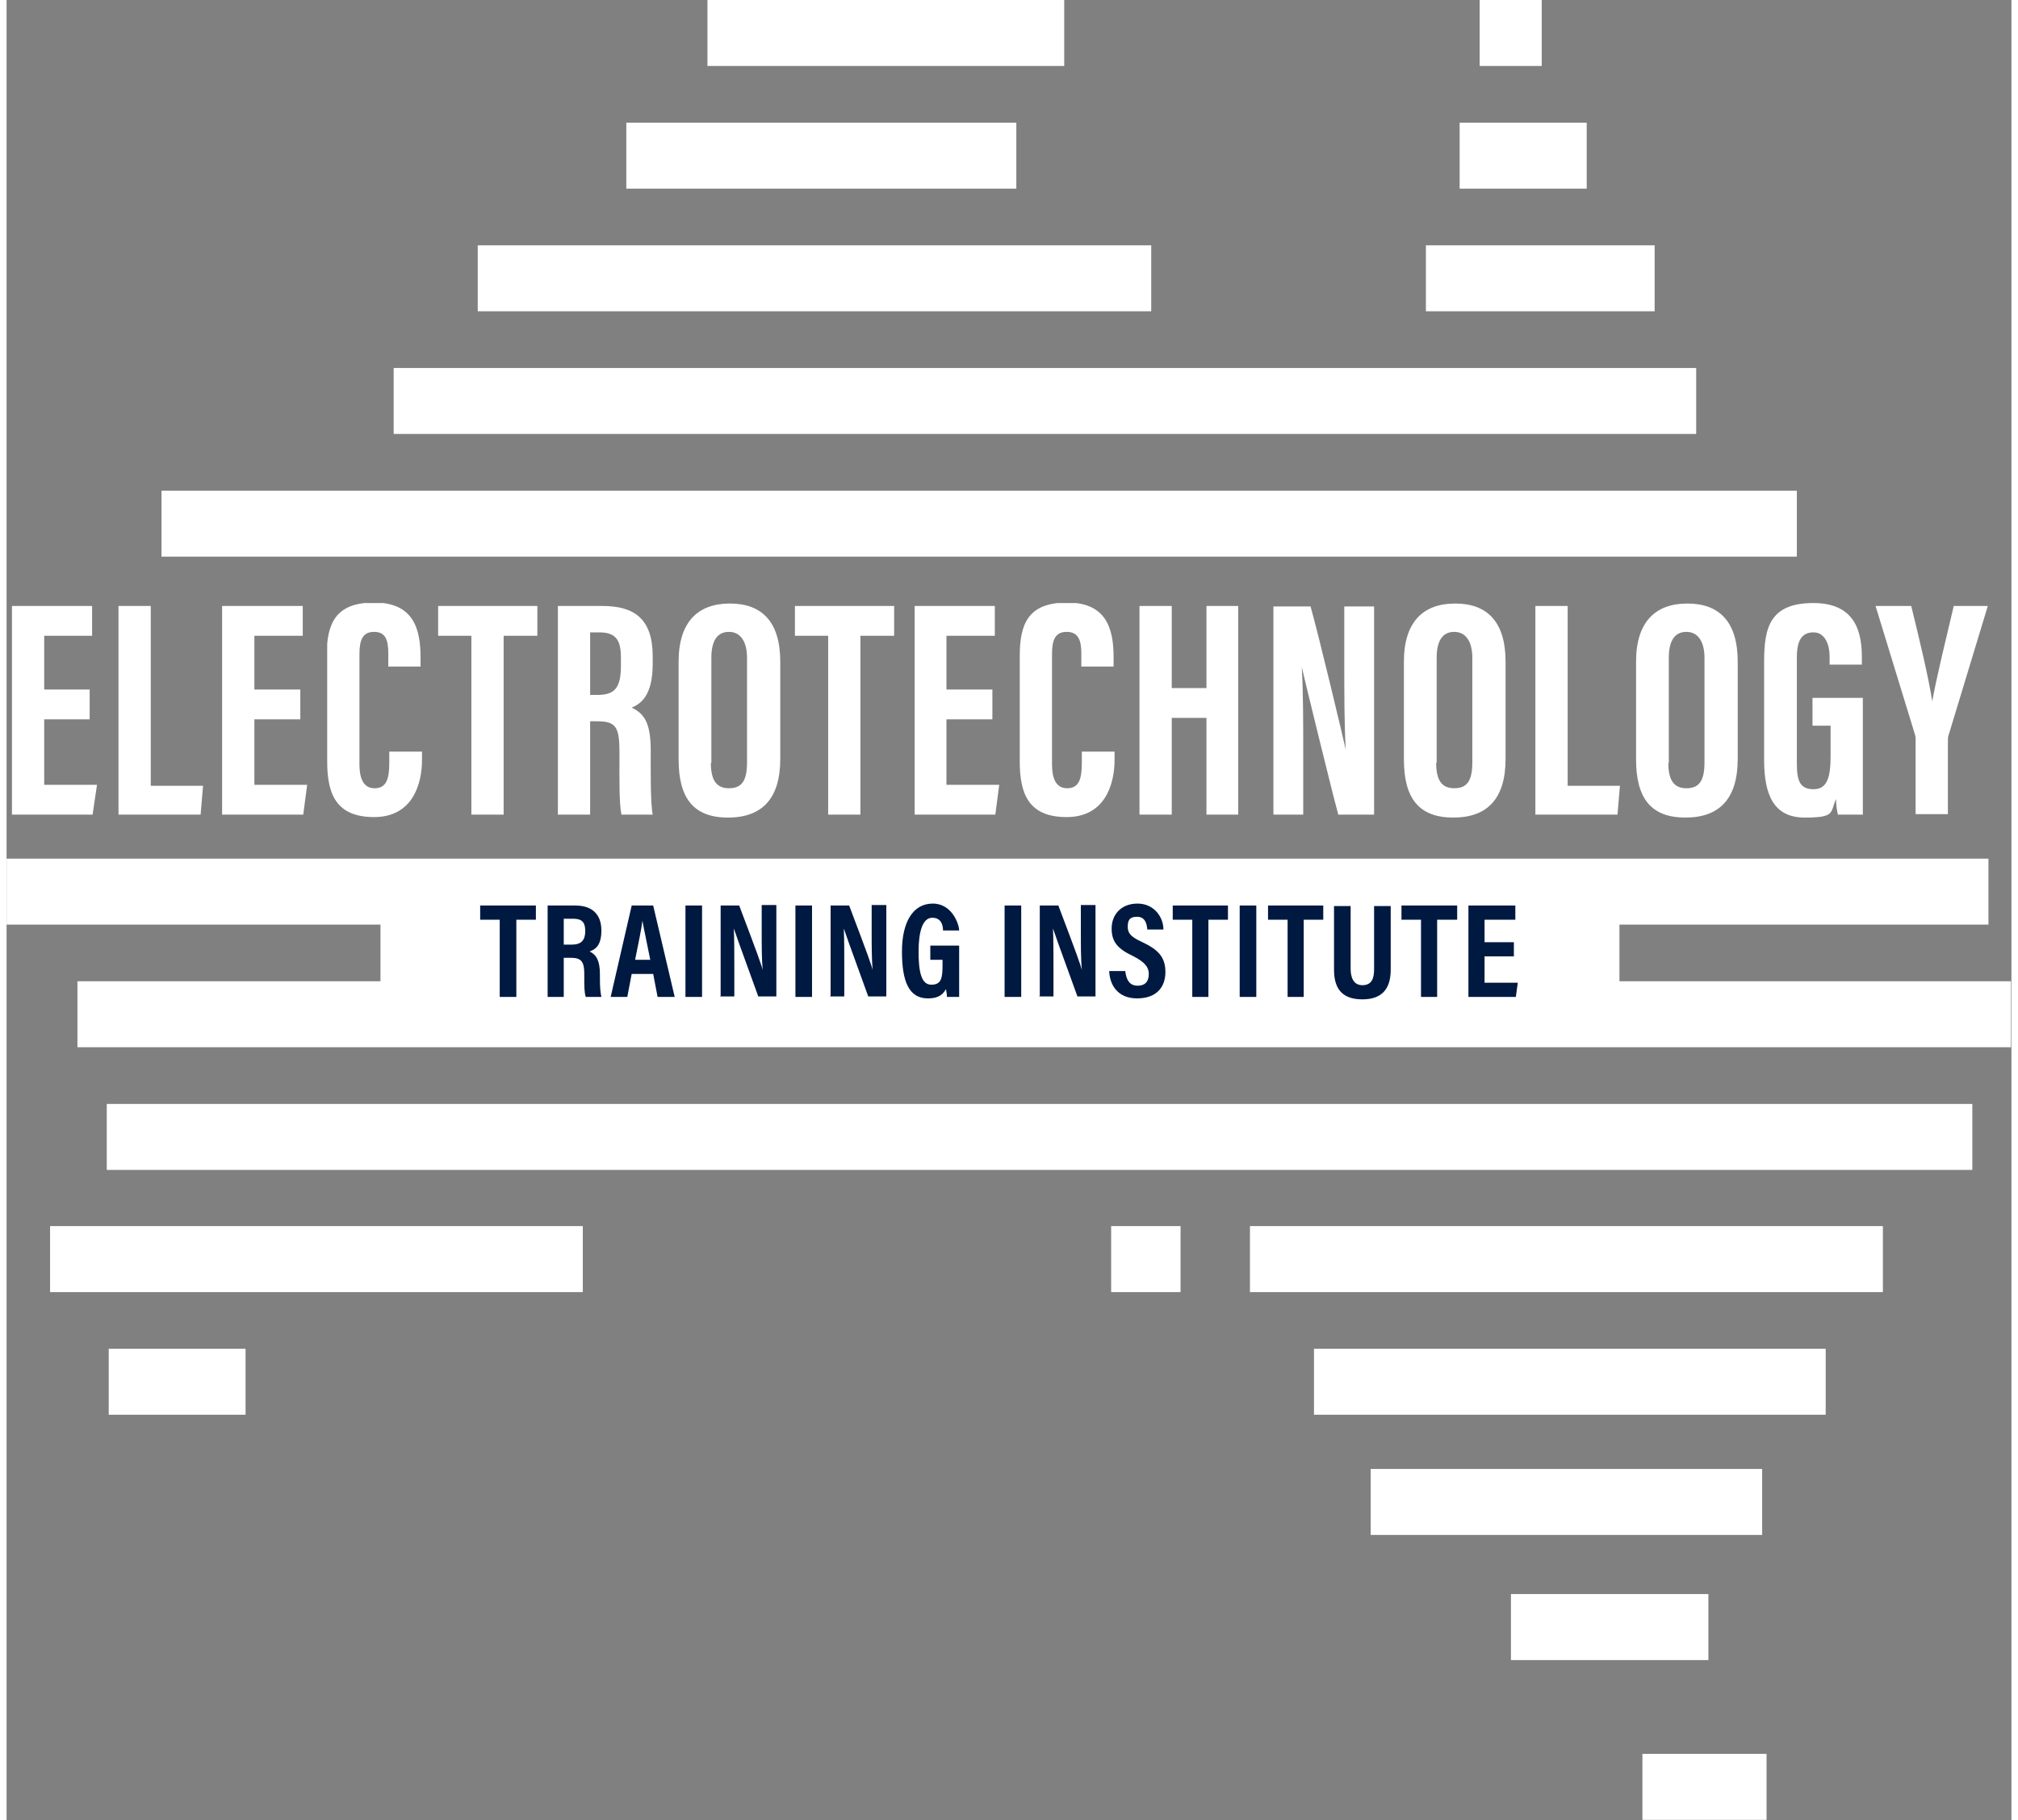
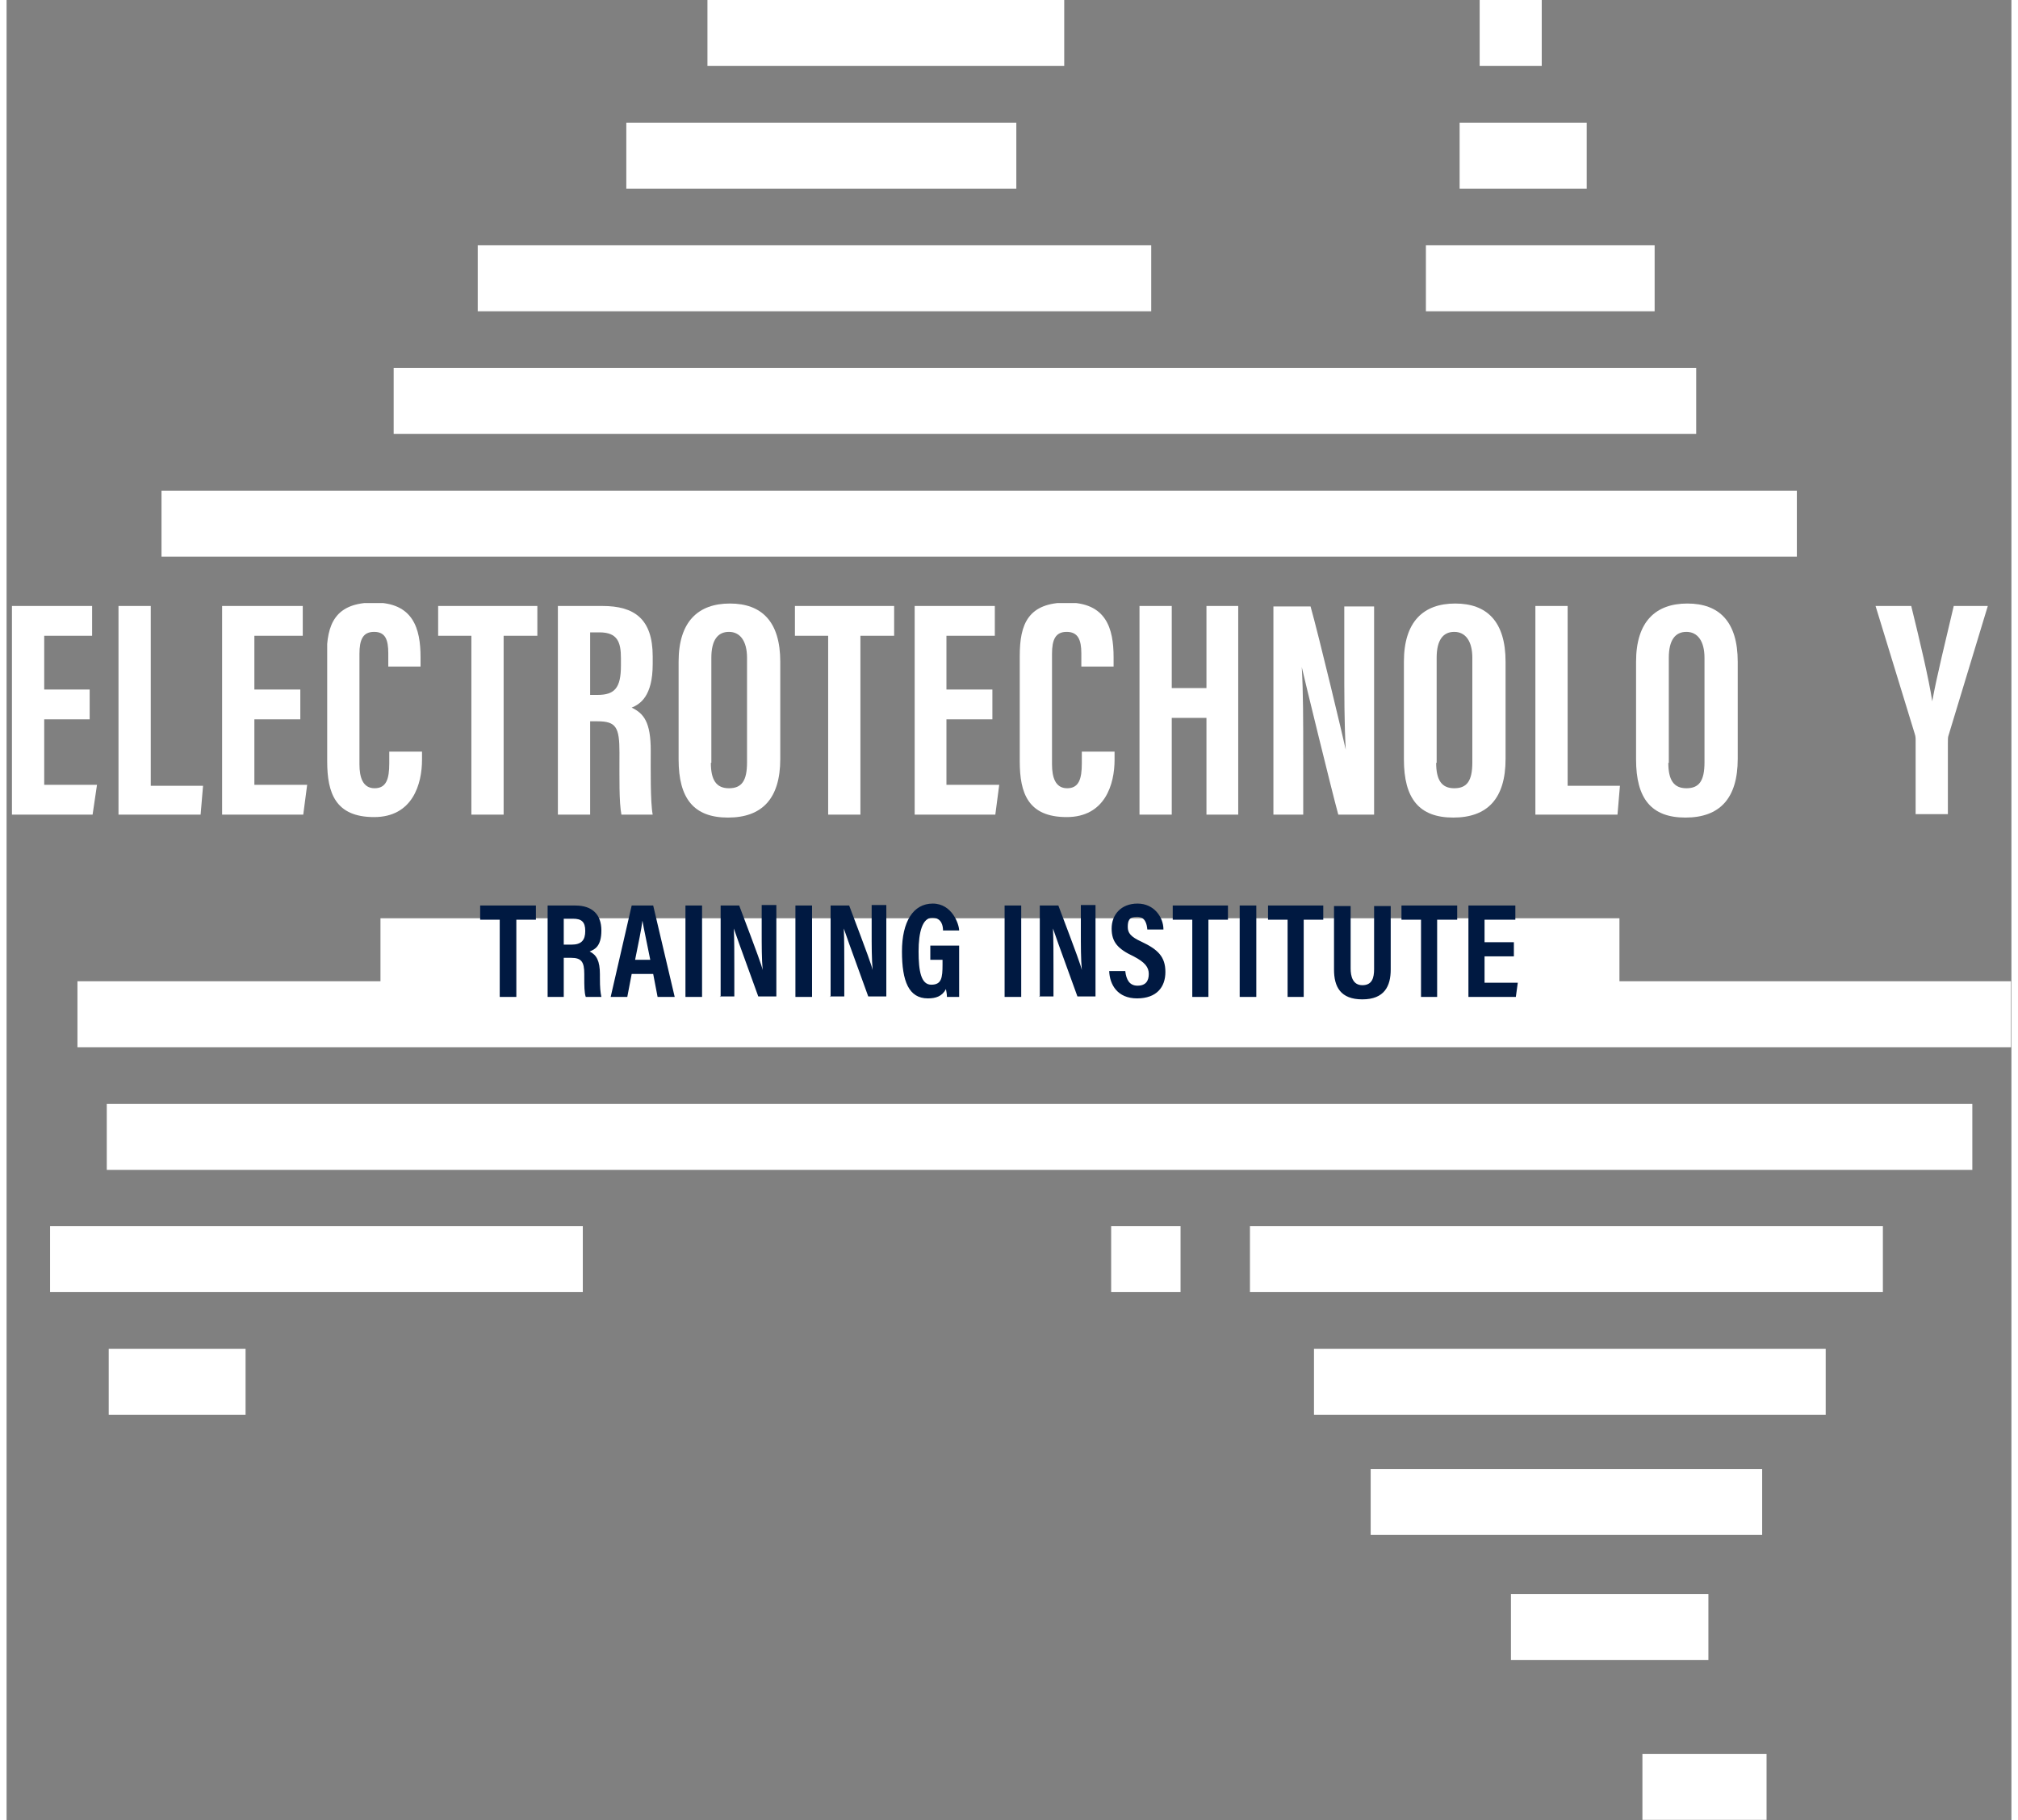
<svg xmlns="http://www.w3.org/2000/svg" id="Layer_1" data-name="Layer 1" version="1.1" viewBox="0 0 410.2 372.5" width="92" height="83">
  <rect x="0" y="0" width="410.2" height="372.5" fill="#808080" stroke="none" />
  <defs>
    <clipPath id="clippath">
      <path d="M143.4 0h73v13.5h-73z" class="cls-11" />
    </clipPath>
    <clipPath id="clippath-1">
      <path d="M301.4 0h12.7v13.5h-12.7z" class="cls-11" />
    </clipPath>
    <clipPath id="clippath-2">
      <path d="M126.8 25.1h79.8v13.5h-79.8z" class="cls-11" />
    </clipPath>
    <clipPath id="clippath-3">
      <path d="M297.3 25.1h26v13.5h-26z" class="cls-11" />
    </clipPath>
    <clipPath id="clippath-4">
      <path d="M96.4 50.2h137.8v13.5H96.4z" class="cls-11" />
    </clipPath>
    <clipPath id="clippath-5">
      <path d="M290.4 50.2h46.8v13.5h-46.8z" class="cls-11" />
    </clipPath>
    <clipPath id="clippath-6">
      <path d="M79.2 75.3h266.5v13.5H79.2z" class="cls-11" />
    </clipPath>
    <clipPath id="clippath-7">
      <path d="M31.7 100.4h334.6v13.5H31.7z" class="cls-11" />
    </clipPath>
    <clipPath id="clippath-8">
      <path d="M0 175.7h405.5v13.5H0z" class="cls-11" />
    </clipPath>
    <clipPath id="clippath-9">
      <path d="M14.5 200.8h395.6v13.5H14.5z" class="cls-11" />
    </clipPath>
    <clipPath id="clippath-10">
      <path d="M20.5 225.9h381.7v13.5H20.5z" class="cls-11" />
    </clipPath>
    <clipPath id="clippath-11">
      <path d="M8.9 250.9h109v13.5H8.9z" class="cls-11" />
    </clipPath>
    <clipPath id="clippath-12">
      <path d="M226 250.9h14.2v13.5H226z" class="cls-11" />
    </clipPath>
    <clipPath id="clippath-13">
      <path d="M254.4 250.9h129.5v13.5H254.4z" class="cls-11" />
    </clipPath>
    <clipPath id="clippath-14">
      <path d="M20.9 276h28v13.5h-28z" class="cls-11" />
    </clipPath>
    <clipPath id="clippath-15">
      <path d="M267.5 276h104.7v13.5H267.5z" class="cls-11" />
    </clipPath>
    <clipPath id="clippath-16">
      <path d="M279.1 300.6h80.1v13.5h-80.1z" class="cls-11" />
    </clipPath>
    <clipPath id="clippath-17">
      <path d="M307.8 326.2h40.4v13.5h-40.4z" class="cls-11" />
    </clipPath>
    <clipPath id="clippath-18">
      <path d="M334.7 358.9h25.4v13.5h-25.4z" class="cls-11" />
    </clipPath>
    <clipPath id="clippath-19">
      <path d="M76.5 187.9H330v13.5H76.5z" class="cls-11" />
    </clipPath>
    <clipPath id="clippath-20">
      <path d="M17 147.2H7.7v13.4h10.8l-.9 6.1H1.1V124h16.4v6.1H7.7v11H17v6.1z" class="cls-11" />
    </clipPath>
    <clipPath id="clippath-21">
      <path d="M22.9 124h6.6v36.8h10.7l-.5 5.9H22.9V124z" class="cls-11" />
    </clipPath>
    <clipPath id="clippath-22">
      <path d="M60.1 147.2h-9.4v13.4h10.8l-.8 6.1H44.1V124h16.5v6.1h-9.9v11h9.4v6.1z" class="cls-11" />
    </clipPath>
    <clipPath id="clippath-23">
      <path d="M65.6 134.3v21.5c0 6.5 1.7 11.4 9.6 11.4s9.8-6.8 9.8-11.7v-1.7h-6.7v2.4c0 3.2-.6 5.1-3 5.1s-3.1-2.2-3.1-4.9v-22.6c0-2.9.7-4.5 3-4.5s2.9 1.6 2.9 4.4v2.7h6.6v-1.9c0-5.9-1.5-11.2-9.5-11.2s-9.7 4.4-9.7 10.9" class="cls-11" />
    </clipPath>
    <clipPath id="clippath-24">
      <path d="M88.3 124v6.1h6.8v36.6h6.6v-36.6h6.9V124H88.3z" class="cls-11" />
    </clipPath>
    <clipPath id="clippath-25">
      <path d="M119.4 129.4h1.9c3.7 0 4.4 2 4.4 5.3v1.5c0 4.6-1.3 6-4.8 6h-1.5v-12.7Zm-6.6-5.4v42.7h6.6v-19.1h1.5c3.8 0 4.5 1.2 4.5 6.4s-.1 10.1.4 12.7h6.4c-.5-2.6-.4-9.5-.4-13.1 0-5.8-1.4-7.6-3.9-8.8 1.7-.7 4.3-2.3 4.3-8.9v-1.6c0-7.7-3.8-10.3-10.3-10.3h-9.1Z" class="cls-11" />
    </clipPath>
    <clipPath id="clippath-26">
      <path d="M144.2 156.1v-21.5c0-3.6 1.3-5.3 3.6-5.3s3.7 1.9 3.7 5.3V156c0 3.8-1.1 5.3-3.7 5.3s-3.7-1.7-3.7-5.2m-6.6-20.8v20.1c0 8 3.1 11.9 10.1 11.9s10.7-3.9 10.7-12v-19.9c0-8.2-3.8-11.9-10.3-11.9s-10.5 3.7-10.5 11.9" class="cls-11" />
    </clipPath>
    <clipPath id="clippath-27">
      <path d="M161.3 124v6.1h6.8v36.6h6.6v-36.6h6.9V124h-20.3z" class="cls-11" />
    </clipPath>
    <clipPath id="clippath-28">
      <path d="M185.8 124v42.7h16.5l.8-6.1h-10.8v-13.4h9.4v-6.1h-9.4v-11h9.9V124h-16.4z" class="cls-11" />
    </clipPath>
    <clipPath id="clippath-29">
      <path d="M207.3 134.3v21.5c0 6.5 1.7 11.4 9.6 11.4s9.8-6.8 9.8-11.7v-1.7H220v2.4c0 3.2-.6 5.1-3 5.1s-3.1-2.2-3.1-4.9v-22.6c0-2.9.7-4.5 3-4.5s3 1.6 3 4.4v2.7h6.6v-1.9c0-5.9-1.5-11.2-9.5-11.2s-9.7 4.4-9.7 10.9" class="cls-11" />
    </clipPath>
    <clipPath id="clippath-30">
      <path d="M245.5 124v16.8h-7.1V124h-6.6v42.7h6.6v-19.8h7.1v19.8h6.5V124h-6.5z" class="cls-11" />
    </clipPath>
    <clipPath id="clippath-31">
      <path d="M273.7 124v11.1c0 7 0 13 .3 18.3-.5-2.3-5.5-23.3-7.2-29.3h-7.6v42.7h6.1v-11.7c0-7.7 0-13.5-.3-18.6.4 1.8 6.1 25.2 7.5 30.3h7.3v-42.7h-6.1Z" class="cls-11" />
    </clipPath>
    <clipPath id="clippath-32">
      <path d="M292.6 156.1v-21.5c0-3.6 1.3-5.3 3.6-5.3s3.7 1.9 3.7 5.3V156c0 3.8-1.1 5.3-3.7 5.3s-3.7-1.7-3.7-5.2m-6.6-20.8v20.1c0 8 3.1 11.9 10.1 11.9s10.7-3.9 10.7-12v-19.9c0-8.2-3.8-11.9-10.3-11.9s-10.5 3.7-10.5 11.9" class="cls-11" />
    </clipPath>
    <clipPath id="clippath-33">
      <path d="M312.8 124v42.7h16.8l.5-5.9h-10.7V124h-6.6z" class="cls-11" />
    </clipPath>
    <clipPath id="clippath-34">
      <path d="M340.1 156.1v-21.5c0-3.6 1.3-5.3 3.6-5.3s3.7 1.9 3.7 5.3V156c0 3.8-1.1 5.3-3.7 5.3s-3.7-1.7-3.7-5.2m-6.6-20.8v20.1c0 8 3.1 11.9 10.1 11.9s10.7-3.9 10.7-12v-19.9c0-8.2-3.8-11.9-10.3-11.9s-10.5 3.7-10.5 11.9" class="cls-11" />
    </clipPath>
    <clipPath id="clippath-35">
      <path d="M359.6 135.5v20c0 7.2 2 11.8 8.3 11.8s5.2-1 6.4-3.8c0 .9.2 2.5.4 3.2h5.1v-23.9h-10.3v5.7h3.7v6.2c0 4.4-.7 6.8-3.5 6.8s-3.4-1.8-3.4-5.2v-21.8c0-3.4 1-5.1 3.4-5.1s3.3 2.6 3.3 4.9v1.7h6.6v-1.4c0-4.6-.9-11.2-9.9-11.2s-10.1 5.1-10.1 12.1" class="cls-11" />
    </clipPath>
    <clipPath id="clippath-36">
      <path d="M398.4 124c-1.6 6.8-3.5 14.5-4.4 19.5-.7-4.6-2.6-12.6-4.3-19.5h-7.3l8 26.1c.2.6.2.9.2 1.4v15.1h6.6v-14.4c0-.9 0-1.3.1-1.6l8.1-26.7h-7Z" class="cls-11" />
    </clipPath>
    <clipPath id="clippath-37">
      <path d="M0 0h410.2v372.5H0z" class="cls-11" />
    </clipPath>
    <linearGradient id="linear-gradient" x1="0" x2="1" y1="372.5" y2="372.5" gradientTransform="matrix(585 0 0 -585 -165.6 217902.9)" gradientUnits="userSpaceOnUse">
      <stop offset="0" stop-color="#fff" />
      <stop offset="0" stop-color="#fff" />
      <stop offset=".2" stop-color="#fff" />
      <stop offset=".4" stop-color="#fff" />
      <stop offset=".8" stop-color="#fff" />
      <stop offset="1" stop-color="#fff" />
    </linearGradient>
    <linearGradient id="linear-gradient-2" x1="0" x2="1" y1="372.5" y2="372.5" gradientTransform="matrix(585 0 0 -585 -165.6 217902.9)" gradientUnits="userSpaceOnUse">
      <stop offset="0" stop-color="#fff" />
      <stop offset="0" stop-color="#fff" />
      <stop offset=".2" stop-color="#fff" />
      <stop offset=".4" stop-color="#fff" />
      <stop offset=".8" stop-color="#fff" />
      <stop offset="1" stop-color="#fff" />
    </linearGradient>
    <linearGradient id="linear-gradient-3" x1="0" x2="1" y1="372.5" y2="372.5" gradientTransform="matrix(585 0 0 -585 -165.6 217928)" gradientUnits="userSpaceOnUse">
      <stop offset="0" stop-color="#fff" />
      <stop offset="0" stop-color="#fff" />
      <stop offset=".2" stop-color="#fff" />
      <stop offset=".4" stop-color="#fff" />
      <stop offset=".8" stop-color="#fff" />
      <stop offset="1" stop-color="#fff" />
    </linearGradient>
    <linearGradient id="linear-gradient-4" x1="0" x2="1" y1="372.5" y2="372.5" gradientTransform="matrix(585 0 0 -585 -165.6 217928)" gradientUnits="userSpaceOnUse">
      <stop offset="0" stop-color="#fff" />
      <stop offset="0" stop-color="#fff" />
      <stop offset=".2" stop-color="#fff" />
      <stop offset=".4" stop-color="#fff" />
      <stop offset=".8" stop-color="#fff" />
      <stop offset="1" stop-color="#fff" />
    </linearGradient>
    <linearGradient id="linear-gradient-5" x1="0" x2="1" y1="372.5" y2="372.5" gradientTransform="matrix(585 0 0 -585 -165.6 217953.1)" gradientUnits="userSpaceOnUse">
      <stop offset="0" stop-color="#fff" />
      <stop offset="0" stop-color="#fff" />
      <stop offset=".2" stop-color="#fff" />
      <stop offset=".4" stop-color="#fff" />
      <stop offset=".8" stop-color="#fff" />
      <stop offset="1" stop-color="#fff" />
    </linearGradient>
    <linearGradient id="linear-gradient-6" x1="0" x2="1" y1="372.5" y2="372.5" gradientTransform="matrix(585 0 0 -585 -165.6 217953.1)" gradientUnits="userSpaceOnUse">
      <stop offset="0" stop-color="#fff" />
      <stop offset="0" stop-color="#fff" />
      <stop offset=".2" stop-color="#fff" />
      <stop offset=".4" stop-color="#fff" />
      <stop offset=".8" stop-color="#fff" />
      <stop offset="1" stop-color="#fff" />
    </linearGradient>
    <linearGradient id="linear-gradient-7" x1="0" x2="1" y1="372.5" y2="372.5" gradientTransform="matrix(585 0 0 -585 -165.6 217978.2)" gradientUnits="userSpaceOnUse">
      <stop offset="0" stop-color="#fff" />
      <stop offset="0" stop-color="#fff" />
      <stop offset=".2" stop-color="#fff" />
      <stop offset=".4" stop-color="#fff" />
      <stop offset=".8" stop-color="#fff" />
      <stop offset="1" stop-color="#fff" />
    </linearGradient>
    <linearGradient id="linear-gradient-8" x1="0" x2="1" y1="372.5" y2="372.5" gradientTransform="matrix(585 0 0 -585 -165.6 218003.2)" gradientUnits="userSpaceOnUse">
      <stop offset="0" stop-color="#fff" />
      <stop offset="0" stop-color="#fff" />
      <stop offset=".2" stop-color="#fff" />
      <stop offset=".4" stop-color="#fff" />
      <stop offset=".8" stop-color="#fff" />
      <stop offset="1" stop-color="#fff" />
    </linearGradient>
    <linearGradient id="linear-gradient-9" x1="0" x2="1" y1="372.5" y2="372.5" gradientTransform="matrix(585 0 0 -585 -165.6 218078.5)" gradientUnits="userSpaceOnUse">
      <stop offset="0" stop-color="#fff" />
      <stop offset="0" stop-color="#fff" />
      <stop offset=".2" stop-color="#fff" />
      <stop offset=".4" stop-color="#fff" />
      <stop offset=".8" stop-color="#fff" />
      <stop offset="1" stop-color="#fff" />
    </linearGradient>
    <linearGradient id="linear-gradient-10" x1="0" x2="1" y1="372.5" y2="372.5" gradientTransform="matrix(585 0 0 -585 -165.6 218103.6)" gradientUnits="userSpaceOnUse">
      <stop offset="0" stop-color="#fff" />
      <stop offset="0" stop-color="#fff" />
      <stop offset=".2" stop-color="#fff" />
      <stop offset=".4" stop-color="#fff" />
      <stop offset=".8" stop-color="#fff" />
      <stop offset="1" stop-color="#fff" />
    </linearGradient>
    <linearGradient id="linear-gradient-11" x1="0" x2="1" y1="372.5" y2="372.5" gradientTransform="matrix(585 0 0 -585 -165.6 218128.7)" gradientUnits="userSpaceOnUse">
      <stop offset="0" stop-color="#fff" />
      <stop offset="0" stop-color="#fff" />
      <stop offset=".2" stop-color="#fff" />
      <stop offset=".4" stop-color="#fff" />
      <stop offset=".8" stop-color="#fff" />
      <stop offset="1" stop-color="#fff" />
    </linearGradient>
    <linearGradient id="linear-gradient-12" x1="0" x2="1" y1="372.5" y2="372.5" gradientTransform="matrix(585 0 0 -585 -165.6 218153.8)" gradientUnits="userSpaceOnUse">
      <stop offset="0" stop-color="#fff" />
      <stop offset="0" stop-color="#fff" />
      <stop offset=".2" stop-color="#fff" />
      <stop offset=".4" stop-color="#fff" />
      <stop offset=".8" stop-color="#fff" />
      <stop offset="1" stop-color="#fff" />
    </linearGradient>
    <linearGradient id="linear-gradient-13" x1="0" x2="1" y1="372.5" y2="372.5" gradientTransform="matrix(585 0 0 -585 -165.6 218153.8)" gradientUnits="userSpaceOnUse">
      <stop offset="0" stop-color="#fff" />
      <stop offset="0" stop-color="#fff" />
      <stop offset=".2" stop-color="#fff" />
      <stop offset=".4" stop-color="#fff" />
      <stop offset=".8" stop-color="#fff" />
      <stop offset="1" stop-color="#fff" />
    </linearGradient>
    <linearGradient id="linear-gradient-14" x1="0" x2="1" y1="372.5" y2="372.5" gradientTransform="matrix(585 0 0 -585 -165.6 218153.8)" gradientUnits="userSpaceOnUse">
      <stop offset="0" stop-color="#fff" />
      <stop offset="0" stop-color="#fff" />
      <stop offset=".2" stop-color="#fff" />
      <stop offset=".4" stop-color="#fff" />
      <stop offset=".8" stop-color="#fff" />
      <stop offset="1" stop-color="#fff" />
    </linearGradient>
    <linearGradient id="linear-gradient-15" x1="0" x2="1" y1="372.5" y2="372.5" gradientTransform="matrix(585 0 0 -585 -165.6 218178.9)" gradientUnits="userSpaceOnUse">
      <stop offset="0" stop-color="#fff" />
      <stop offset="0" stop-color="#fff" />
      <stop offset=".2" stop-color="#fff" />
      <stop offset=".4" stop-color="#fff" />
      <stop offset=".8" stop-color="#fff" />
      <stop offset="1" stop-color="#fff" />
    </linearGradient>
    <linearGradient id="linear-gradient-16" x1="0" x2="1" y1="372.5" y2="372.5" gradientTransform="matrix(585 0 0 -585 -165.6 218178.9)" gradientUnits="userSpaceOnUse">
      <stop offset="0" stop-color="#fff" />
      <stop offset="0" stop-color="#fff" />
      <stop offset=".2" stop-color="#fff" />
      <stop offset=".4" stop-color="#fff" />
      <stop offset=".8" stop-color="#fff" />
      <stop offset="1" stop-color="#fff" />
    </linearGradient>
    <linearGradient id="linear-gradient-17" x1="0" x2="1" y1="372.5" y2="372.5" gradientTransform="matrix(447.7 0 0 -447.7 -52.3 167048.4)" gradientUnits="userSpaceOnUse">
      <stop offset="0" stop-color="#fff" />
      <stop offset="0" stop-color="#fff" />
      <stop offset=".2" stop-color="#fff" />
      <stop offset=".4" stop-color="#fff" />
      <stop offset=".8" stop-color="#fff" />
      <stop offset="1" stop-color="#fff" />
    </linearGradient>
    <linearGradient id="linear-gradient-18" x1="0" x2="1" y1="372.5" y2="372.5" gradientTransform="matrix(532.3 0 0 -532.3 -112.7 198607)" gradientUnits="userSpaceOnUse">
      <stop offset="0" stop-color="#fff" />
      <stop offset="0" stop-color="#fff" />
      <stop offset=".2" stop-color="#fff" />
      <stop offset=".4" stop-color="#fff" />
      <stop offset=".8" stop-color="#fff" />
      <stop offset="1" stop-color="#fff" />
    </linearGradient>
    <linearGradient id="linear-gradient-19" x1="0" x2="1" y1="372.5" y2="372.5" gradientTransform="matrix(585 0 0 -585 -137.2 218261.8)" gradientUnits="userSpaceOnUse">
      <stop offset="0" stop-color="#fff" />
      <stop offset="0" stop-color="#fff" />
      <stop offset=".2" stop-color="#fff" />
      <stop offset=".4" stop-color="#fff" />
      <stop offset=".8" stop-color="#fff" />
      <stop offset="1" stop-color="#fff" />
    </linearGradient>
    <linearGradient id="linear-gradient-20" x1="0" x2="1" y1="372.5" y2="372.5" gradientTransform="matrix(585 0 0 -585 -165.6 218090.8)" gradientUnits="userSpaceOnUse">
      <stop offset="0" stop-color="#fff" />
      <stop offset="0" stop-color="#fff" />
      <stop offset=".2" stop-color="#fff" />
      <stop offset=".4" stop-color="#fff" />
      <stop offset=".8" stop-color="#fff" />
      <stop offset="1" stop-color="#fff" />
    </linearGradient>
    <linearGradient id="linear-gradient-21" x1="0" x2="1" y1="372.5" y2="372.5" gradientTransform="matrix(585 0 0 -585 -165.6 218041.4)" gradientUnits="userSpaceOnUse">
      <stop offset="0" stop-color="#fff" />
      <stop offset="0" stop-color="#fff" />
      <stop offset=".2" stop-color="#fff" />
      <stop offset=".4" stop-color="#fff" />
      <stop offset=".8" stop-color="#fff" />
      <stop offset="1" stop-color="#fff" />
    </linearGradient>
    <linearGradient id="linear-gradient-22" x1="0" x2="1" y1="372.5" y2="372.5" gradientTransform="matrix(585 0 0 -585 -165.6 218041.4)" gradientUnits="userSpaceOnUse">
      <stop offset="0" stop-color="#fff" />
      <stop offset="0" stop-color="#fff" />
      <stop offset=".2" stop-color="#fff" />
      <stop offset=".4" stop-color="#fff" />
      <stop offset=".8" stop-color="#fff" />
      <stop offset="1" stop-color="#fff" />
    </linearGradient>
    <linearGradient id="linear-gradient-23" x1="0" x2="1" y1="372.5" y2="372.5" gradientTransform="matrix(585 0 0 -585 -165.6 218041.4)" gradientUnits="userSpaceOnUse">
      <stop offset="0" stop-color="#fff" />
      <stop offset="0" stop-color="#fff" />
      <stop offset=".2" stop-color="#fff" />
      <stop offset=".4" stop-color="#fff" />
      <stop offset=".8" stop-color="#fff" />
      <stop offset="1" stop-color="#fff" />
    </linearGradient>
    <linearGradient id="linear-gradient-24" x1="0" x2="1" y1="372.5" y2="372.5" gradientTransform="matrix(585 0 0 -585 -165.6 218041.4)" gradientUnits="userSpaceOnUse">
      <stop offset="0" stop-color="#fff" />
      <stop offset="0" stop-color="#fff" />
      <stop offset=".2" stop-color="#fff" />
      <stop offset=".4" stop-color="#fff" />
      <stop offset=".8" stop-color="#fff" />
      <stop offset="1" stop-color="#fff" />
    </linearGradient>
    <linearGradient id="linear-gradient-25" x1="0" x2="1" y1="372.5" y2="372.5" gradientTransform="matrix(585 0 0 -585 -165.6 218041.4)" gradientUnits="userSpaceOnUse">
      <stop offset="0" stop-color="#fff" />
      <stop offset="0" stop-color="#fff" />
      <stop offset=".2" stop-color="#fff" />
      <stop offset=".4" stop-color="#fff" />
      <stop offset=".8" stop-color="#fff" />
      <stop offset="1" stop-color="#fff" />
    </linearGradient>
    <linearGradient id="linear-gradient-26" x1="0" x2="1" y1="372.5" y2="372.5" gradientTransform="matrix(585 0 0 -585 -165.6 218041.4)" gradientUnits="userSpaceOnUse">
      <stop offset="0" stop-color="#fff" />
      <stop offset="0" stop-color="#fff" />
      <stop offset=".2" stop-color="#fff" />
      <stop offset=".4" stop-color="#fff" />
      <stop offset=".8" stop-color="#fff" />
      <stop offset="1" stop-color="#fff" />
    </linearGradient>
    <linearGradient id="linear-gradient-27" x1="0" x2="1" y1="372.5" y2="372.5" gradientTransform="matrix(585 0 0 -585 -165.6 218041.4)" gradientUnits="userSpaceOnUse">
      <stop offset="0" stop-color="#fff" />
      <stop offset="0" stop-color="#fff" />
      <stop offset=".2" stop-color="#fff" />
      <stop offset=".4" stop-color="#fff" />
      <stop offset=".8" stop-color="#fff" />
      <stop offset="1" stop-color="#fff" />
    </linearGradient>
    <linearGradient id="linear-gradient-28" x1="0" x2="1" y1="372.5" y2="372.5" gradientTransform="matrix(585 0 0 -585 -165.6 218041.4)" gradientUnits="userSpaceOnUse">
      <stop offset="0" stop-color="#fff" />
      <stop offset="0" stop-color="#fff" />
      <stop offset=".2" stop-color="#fff" />
      <stop offset=".4" stop-color="#fff" />
      <stop offset=".8" stop-color="#fff" />
      <stop offset="1" stop-color="#fff" />
    </linearGradient>
    <linearGradient id="linear-gradient-29" x1="0" x2="1" y1="372.5" y2="372.5" gradientTransform="matrix(585 0 0 -585 -165.6 218041.4)" gradientUnits="userSpaceOnUse">
      <stop offset="0" stop-color="#fff" />
      <stop offset="0" stop-color="#fff" />
      <stop offset=".2" stop-color="#fff" />
      <stop offset=".4" stop-color="#fff" />
      <stop offset=".8" stop-color="#fff" />
      <stop offset="1" stop-color="#fff" />
    </linearGradient>
    <linearGradient id="linear-gradient-30" x1="0" x2="1" y1="372.5" y2="372.5" gradientTransform="matrix(585 0 0 -585 -165.6 218041.4)" gradientUnits="userSpaceOnUse">
      <stop offset="0" stop-color="#fff" />
      <stop offset="0" stop-color="#fff" />
      <stop offset=".2" stop-color="#fff" />
      <stop offset=".4" stop-color="#fff" />
      <stop offset=".8" stop-color="#fff" />
      <stop offset="1" stop-color="#fff" />
    </linearGradient>
    <linearGradient id="linear-gradient-31" x1="0" x2="1" y1="372.5" y2="372.5" gradientTransform="matrix(585 0 0 -585 -165.6 218041.4)" gradientUnits="userSpaceOnUse">
      <stop offset="0" stop-color="#fff" />
      <stop offset="0" stop-color="#fff" />
      <stop offset=".2" stop-color="#fff" />
      <stop offset=".4" stop-color="#fff" />
      <stop offset=".8" stop-color="#fff" />
      <stop offset="1" stop-color="#fff" />
    </linearGradient>
    <linearGradient id="linear-gradient-32" x1="0" x2="1" y1="372.5" y2="372.5" gradientTransform="matrix(585 0 0 -585 -165.6 218041.4)" gradientUnits="userSpaceOnUse">
      <stop offset="0" stop-color="#fff" />
      <stop offset="0" stop-color="#fff" />
      <stop offset=".2" stop-color="#fff" />
      <stop offset=".4" stop-color="#fff" />
      <stop offset=".8" stop-color="#fff" />
      <stop offset="1" stop-color="#fff" />
    </linearGradient>
    <linearGradient id="linear-gradient-33" x1="0" x2="1" y1="372.5" y2="372.5" gradientTransform="matrix(585 0 0 -585 -165.6 218041.4)" gradientUnits="userSpaceOnUse">
      <stop offset="0" stop-color="#fff" />
      <stop offset="0" stop-color="#fff" />
      <stop offset=".2" stop-color="#fff" />
      <stop offset=".4" stop-color="#fff" />
      <stop offset=".8" stop-color="#fff" />
      <stop offset="1" stop-color="#fff" />
    </linearGradient>
    <linearGradient id="linear-gradient-34" x1="0" x2="1" y1="372.5" y2="372.5" gradientTransform="matrix(585 0 0 -585 -165.6 218041.4)" gradientUnits="userSpaceOnUse">
      <stop offset="0" stop-color="#fff" />
      <stop offset="0" stop-color="#fff" />
      <stop offset=".2" stop-color="#fff" />
      <stop offset=".4" stop-color="#fff" />
      <stop offset=".8" stop-color="#fff" />
      <stop offset="1" stop-color="#fff" />
    </linearGradient>
    <linearGradient id="linear-gradient-35" x1="0" x2="1" y1="372.5" y2="372.5" gradientTransform="matrix(585 0 0 -585 -165.6 218041.4)" gradientUnits="userSpaceOnUse">
      <stop offset="0" stop-color="#fff" />
      <stop offset="0" stop-color="#fff" />
      <stop offset=".2" stop-color="#fff" />
      <stop offset=".4" stop-color="#fff" />
      <stop offset=".8" stop-color="#fff" />
      <stop offset="1" stop-color="#fff" />
    </linearGradient>
    <linearGradient id="linear-gradient-36" x1="0" x2="1" y1="372.5" y2="372.5" gradientTransform="matrix(585 0 0 -585 -165.6 218041.4)" gradientUnits="userSpaceOnUse">
      <stop offset="0" stop-color="#fff" />
      <stop offset="0" stop-color="#fff" />
      <stop offset=".2" stop-color="#fff" />
      <stop offset=".4" stop-color="#fff" />
      <stop offset=".8" stop-color="#fff" />
      <stop offset="1" stop-color="#fff" />
    </linearGradient>
    <linearGradient id="linear-gradient-37" x1="0" x2="1" y1="372.5" y2="372.5" gradientTransform="matrix(585 0 0 -585 -165.6 218041.4)" gradientUnits="userSpaceOnUse">
      <stop offset="0" stop-color="#fff" />
      <stop offset="0" stop-color="#fff" />
      <stop offset=".2" stop-color="#fff" />
      <stop offset=".4" stop-color="#fff" />
      <stop offset=".8" stop-color="#fff" />
      <stop offset="1" stop-color="#fff" />
    </linearGradient>
  </defs>
  <g style="clip-path:url(#clippath)">
    <path d="M143.4 0h73v13.5h-73z" style="fill:url(#linear-gradient);stroke-width:0" />
  </g>
  <g style="clip-path:url(#clippath-1)">
    <path d="M301.4 0h12.7v13.5h-12.7z" style="fill:url(#linear-gradient-2);stroke-width:0" />
  </g>
  <g style="clip-path:url(#clippath-2)">
    <path d="M126.8 25.1h79.8v13.5h-79.8z" style="fill:url(#linear-gradient-3);stroke-width:0" />
  </g>
  <g style="clip-path:url(#clippath-3)">
    <path d="M297.3 25.1h26v13.5h-26z" style="fill:url(#linear-gradient-4);stroke-width:0" />
  </g>
  <g style="clip-path:url(#clippath-4)">
    <path d="M96.4 50.2h137.8v13.5H96.4z" style="fill:url(#linear-gradient-5);stroke-width:0" />
  </g>
  <g style="clip-path:url(#clippath-5)">
    <path d="M290.4 50.2h46.8v13.5h-46.8z" style="fill:url(#linear-gradient-6);stroke-width:0" />
  </g>
  <g style="clip-path:url(#clippath-6)">
    <path d="M79.2 75.3h266.5v13.5H79.2z" style="fill:url(#linear-gradient-7);stroke-width:0" />
  </g>
  <g style="clip-path:url(#clippath-7)">
    <path d="M31.7 100.4h334.6v13.5H31.7z" style="fill:url(#linear-gradient-8);stroke-width:0" />
  </g>
  <g style="clip-path:url(#clippath-8)">
-     <path d="M0 175.7h405.5v13.5H0z" style="fill:url(#linear-gradient-9);stroke-width:0" />
-   </g>
+     </g>
  <g style="clip-path:url(#clippath-9)">
    <path d="M14.5 200.8h395.6v13.5H14.5z" style="fill:url(#linear-gradient-10);stroke-width:0" />
  </g>
  <g style="clip-path:url(#clippath-10)">
    <path d="M20.5 225.9h381.7v13.5H20.5z" style="fill:url(#linear-gradient-11);stroke-width:0" />
  </g>
  <g style="clip-path:url(#clippath-11)">
    <path d="M8.9 250.9h109v13.5H8.9z" style="stroke-width:0;fill:url(#linear-gradient-12)" />
  </g>
  <g style="clip-path:url(#clippath-12)">
    <path d="M226 250.9h14.2v13.5H226z" style="fill:url(#linear-gradient-13);stroke-width:0" />
  </g>
  <g style="clip-path:url(#clippath-13)">
    <path d="M254.4 250.9h129.5v13.5H254.4z" style="fill:url(#linear-gradient-14);stroke-width:0" />
  </g>
  <g style="clip-path:url(#clippath-14)">
    <path d="M20.9 276h28v13.5h-28z" style="fill:url(#linear-gradient-15);stroke-width:0" />
  </g>
  <g style="clip-path:url(#clippath-15)">
    <path d="M267.5 276h104.7v13.5H267.5z" style="fill:url(#linear-gradient-16);stroke-width:0" />
  </g>
  <g style="clip-path:url(#clippath-16)">
    <path d="M279.1 300.6h80.1v13.5h-80.1z" style="fill:url(#linear-gradient-17);stroke-width:0" />
  </g>
  <g style="clip-path:url(#clippath-17)">
    <path d="M307.8 326.2h40.4v13.5h-40.4z" style="fill:url(#linear-gradient-18);stroke-width:0" />
  </g>
  <g style="clip-path:url(#clippath-18)">
    <path d="M334.7 358.9h25.4v13.5h-25.4z" style="fill:url(#linear-gradient-19);stroke-width:0" />
  </g>
  <g style="clip-path:url(#clippath-19)">
    <path d="M76.5 187.9H330v13.5H76.5z" style="fill:url(#linear-gradient-20);stroke-width:0" />
  </g>
  <g style="clip-path:url(#clippath-20)">
    <path d="M1.1 124h17.4v42.7H1.1z" style="fill:url(#linear-gradient-21);stroke-width:0" />
  </g>
  <g style="clip-path:url(#clippath-21)">
    <path d="M22.9 124h17.3v42.7H22.9z" style="fill:url(#linear-gradient-22);stroke-width:0" />
  </g>
  <g style="clip-path:url(#clippath-22)">
    <path d="M44.1 124h17.4v42.7H44.1z" style="fill:url(#linear-gradient-23);stroke-width:0" />
  </g>
  <g style="clip-path:url(#clippath-23)">
    <path d="M65.6 123.4H85v43.9H65.6z" style="fill:url(#linear-gradient-24);stroke-width:0" />
  </g>
  <g style="clip-path:url(#clippath-24)">
    <path d="M88.3 124h20.3v42.7H88.3z" style="fill:url(#linear-gradient-25);stroke-width:0" />
  </g>
  <g style="clip-path:url(#clippath-25)">
    <path d="M112.8 124h19.4v42.7h-19.4z" style="fill:url(#linear-gradient-26);stroke-width:0" />
  </g>
  <g style="clip-path:url(#clippath-26)">
    <path d="M137.5 123.4h20.8v43.9h-20.8z" style="fill:url(#linear-gradient-27);stroke-width:0" />
  </g>
  <g style="clip-path:url(#clippath-27)">
    <path d="M161.3 124h20.3v42.7h-20.3z" style="fill:url(#linear-gradient-28);stroke-width:0" />
  </g>
  <g style="clip-path:url(#clippath-28)">
    <path d="M185.8 124h17.4v42.7h-17.4z" style="fill:url(#linear-gradient-29);stroke-width:0" />
  </g>
  <g style="clip-path:url(#clippath-29)">
    <path d="M207.3 123.4h19.4v43.9h-19.4z" style="fill:url(#linear-gradient-30);stroke-width:0" />
  </g>
  <g style="clip-path:url(#clippath-30)">
    <path d="M231.8 124H252v42.7h-20.2z" style="fill:url(#linear-gradient-31);stroke-width:0" />
  </g>
  <g style="clip-path:url(#clippath-31)">
    <path d="M259.1 124h20.7v42.7h-20.7z" style="fill:url(#linear-gradient-32);stroke-width:0" />
  </g>
  <g style="clip-path:url(#clippath-32)">
    <path d="M285.9 123.4h20.8v43.9h-20.8z" style="fill:url(#linear-gradient-33);stroke-width:0" />
  </g>
  <g style="clip-path:url(#clippath-33)">
    <path d="M312.8 124h17.3v42.7h-17.3z" style="fill:url(#linear-gradient-34);stroke-width:0" />
  </g>
  <g style="clip-path:url(#clippath-34)">
    <path d="M333.4 123.4h20.8v43.9h-20.8z" style="fill:url(#linear-gradient-35);stroke-width:0" />
  </g>
  <g style="clip-path:url(#clippath-35)">
-     <path d="M359.6 123.4h20.2v43.9h-20.2z" style="fill:url(#linear-gradient-36);stroke-width:0" />
-   </g>
+     </g>
  <g style="clip-path:url(#clippath-36)">
    <path d="M382.4 124h23v42.7h-23z" style="fill:url(#linear-gradient-37);stroke-width:0" />
  </g>
  <g style="clip-path:url(#clippath-37)">
    <path fill="#001941" d="M100.9 188.2h-4v-2.9h11.4v2.9h-4V204h-3.4v-15.8zM114 196v8h-3.3v-18.7h5.7c3.4 0 5.3 1.8 5.3 5.1s-1.4 3.9-2.4 4.3c1.4.7 2.1 1.9 2.1 4.7v.7c0 2.1.1 2.9.3 3.9h-3.2c-.3-.9-.3-2.3-.3-4v-.7c0-2.5-.6-3.3-2.7-3.3h-1.4Zm0-2.7h1.6c2 0 2.8-.9 2.8-2.8s-.8-2.5-2.5-2.5H114v5.3ZM127.9 199.3l-.9 4.7h-3.4l4.3-18.7h4.4l4.4 18.7h-3.5l-.9-4.7H128Zm3.8-2.9c-.7-3.6-1.3-6.2-1.6-8-.2 1.7-.8 4.5-1.5 8h3.1ZM138.9 185.3h3.4V204h-3.4zM146.1 204v-18.7h3.8c3.9 10.3 4.6 12.3 4.8 13.2-.2-2.2-.2-5-.2-8.1v-5.2h3v18.7h-3.7c-4-11-4.7-13-5-13.9.1 2.3.1 5.1.1 8.4v5.5h-3ZM161.4 185.3h3.4V204h-3.4zM168.6 204v-18.7h3.8c3.9 10.3 4.6 12.3 4.8 13.2-.2-2.2-.2-5-.2-8.1v-5.2h3v18.7h-3.7c-4-11-4.7-13-5-13.9.1 2.3.1 5.1.1 8.4v5.5h-3ZM195 204h-2.6c0-.6-.1-1-.2-1.6-.8 1.5-2.1 1.9-3.7 1.9-3.9 0-5.3-3.5-5.3-9.6s2.3-9.8 6.3-9.8 5.4 4.3 5.4 5.5h-3.3c0-.8-.2-2.6-2.2-2.6s-2.8 2.9-2.8 6.9.5 6.8 2.6 6.8 2.3-1.4 2.3-4.1v-1H189v-2.9h5.9V204ZM204.2 185.3h3.4V204h-3.4zM211.4 204v-18.7h3.8c3.9 10.3 4.6 12.3 4.8 13.2-.2-2.2-.2-5-.2-8.1v-5.2h3v18.7h-3.7c-4-11-4.7-13-5-13.9.1 2.3.1 5.1.1 8.4v5.5h-3ZM228.9 198.8c.2 1.6.8 2.9 2.5 2.9s2.3-1 2.3-2.4-.8-2.4-3.1-3.6c-3.2-1.5-4.5-2.9-4.5-5.7s1.9-5.1 5.3-5.1 5.3 2.8 5.3 5.3h-3.3c-.1-1.1-.4-2.6-2.1-2.6s-1.9.9-1.9 2.1.6 2 2.8 3c3.4 1.6 4.9 3.1 4.9 6.2s-1.8 5.4-5.8 5.4-5.6-2.8-5.7-5.6h3.3ZM242.6 188.2h-4v-2.9h11.3v2.9h-4V204h-3.3v-15.8zM252.3 185.3h3.4V204h-3.4zM262.1 188.2h-4v-2.9h11.3v2.9h-4V204h-3.3v-15.8zM275 185.3v12.9c0 1.5.4 3.4 2.4 3.4s2.4-1.5 2.4-3.3v-12.9h3.4v13c0 3.4-1.3 6.1-5.8 6.1s-5.8-2.6-5.8-6.1v-13h3.4ZM289.4 188.2h-4v-2.9h11.4v2.9h-4.1V204h-3.3v-15.8zM308.4 195.7h-6v5.4h6.8l-.4 2.9h-9.7v-18.7h9.6v2.9h-6.3v4.6h6v2.9z" class="cls-34" />
  </g>
</svg>